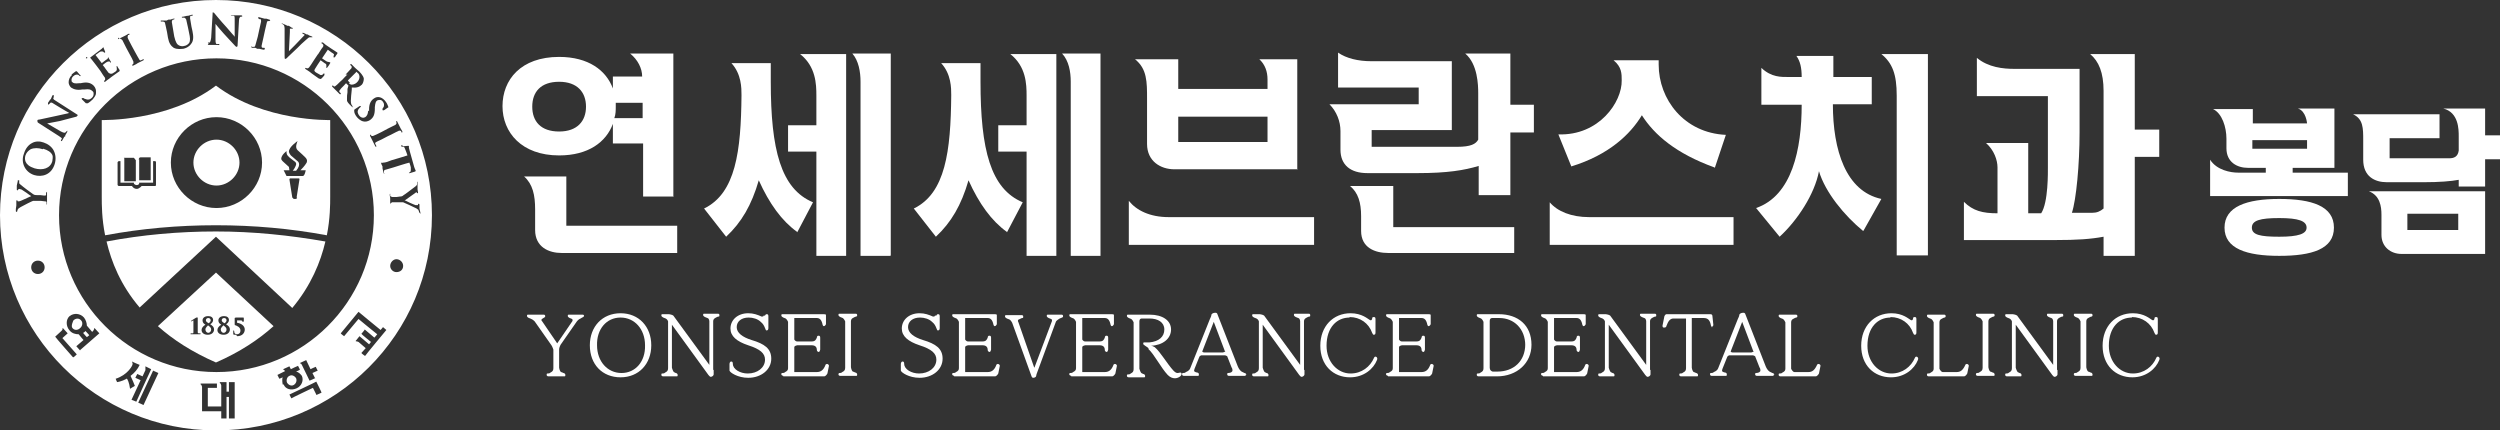
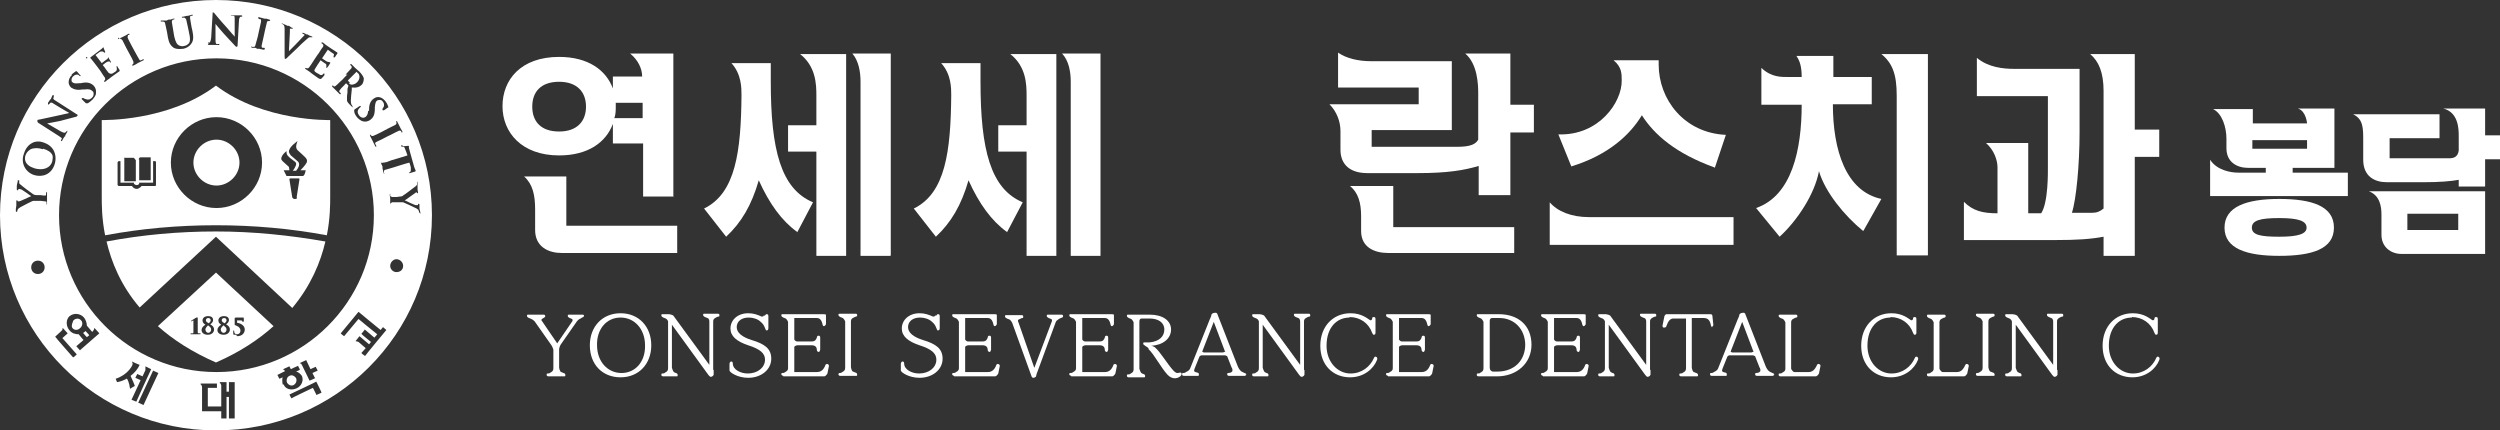
<svg xmlns="http://www.w3.org/2000/svg" width="273" height="47" viewBox="0 0 273 47" fill="none">
  <rect x="0" y="0" width="273" height="47" fill="#333333" stroke="none" />
  <g clip-path="url(#clip0_597_75)">
    <path d="M11.635 26.372C12.159 28.566 13.155 31.124 15.251 33.579L23.584 25.85L31.917 33.631C33.961 31.177 35.009 28.618 35.533 26.372C31.655 25.693 27.672 25.276 23.584 25.276C19.496 25.276 15.513 25.641 11.635 26.372Z" fill="white" />
    <path d="M23.637 15.249C22.274 15.249 21.121 16.398 21.121 17.756C21.121 19.113 22.274 20.262 23.637 20.262C24.999 20.262 26.152 19.113 26.152 17.756C26.152 16.398 24.999 15.249 23.637 15.249Z" fill="white" />
    <path d="M23.584 9.348C18.343 13.317 11.111 13.108 11.111 13.108V21.463C11.111 22.351 11.111 23.866 11.478 25.693C15.408 24.962 19.444 24.597 23.584 24.597C27.724 24.597 31.76 24.962 35.691 25.693C36.058 23.866 36.058 22.299 36.058 21.463V13.108C36.058 13.108 28.825 13.317 23.584 9.348ZM15.146 17.442C15.146 17.442 15.146 17.181 15.356 17.181H16.456V19.688H15.199V17.39L15.146 17.442ZM13.522 17.233H14.622L14.832 17.494V19.792H13.574V17.286L13.522 17.233ZM17.033 20.21C17.033 20.21 17.033 20.314 16.928 20.314H15.461C15.461 20.314 15.199 20.628 14.937 20.628C14.675 20.628 14.517 20.471 14.412 20.314H12.945L12.84 20.21V17.703L12.945 17.599H13.155V19.949H14.622V20.053C14.622 20.053 14.727 20.21 14.937 20.21C15.146 20.21 15.199 20.053 15.199 20.053V19.949H16.719V17.599H16.928C16.928 17.599 17.033 17.599 17.033 17.703V20.21ZM23.637 22.717C20.911 22.717 18.658 20.471 18.658 17.756C18.658 15.04 20.911 12.794 23.637 12.794C26.362 12.794 28.616 15.04 28.616 17.756C28.616 20.471 26.362 22.717 23.637 22.717ZM32.441 21.568C32.441 21.568 32.441 21.724 32.284 21.724H32.075L31.917 21.568L31.603 19.583L31.655 19.479H32.651C32.651 19.479 32.703 19.479 32.703 19.583L32.389 21.568H32.441ZM33.489 17.756C33.28 18.121 32.913 18.487 32.808 18.591H33.385C33.385 18.591 33.28 19.218 33.07 19.218H31.288L30.974 18.591H31.603L31.55 18.226L30.974 17.703C30.974 17.703 30.712 17.494 30.712 17.338C30.712 16.92 31.288 16.502 31.288 16.502C31.288 16.816 31.288 16.92 31.655 17.233C31.865 17.39 32.127 17.599 32.127 17.599C32.232 17.651 32.441 17.808 32.284 18.121C32.179 18.382 32.022 18.591 31.97 18.643H32.337C32.965 17.912 32.494 17.599 32.494 17.599L31.76 16.972C31.76 16.972 31.55 16.711 31.55 16.554C31.55 16.032 32.494 15.406 32.494 15.406C32.441 15.562 32.179 16.084 32.494 16.398C32.808 16.659 33.332 17.181 33.332 17.181C33.437 17.286 33.647 17.494 33.437 17.86L33.489 17.756Z" fill="white" />
    <path d="M22.693 35.563C22.693 35.563 22.431 35.772 22.431 35.981C22.431 36.19 22.588 36.347 22.746 36.347C22.903 36.347 23.06 36.19 23.06 35.981C23.06 35.772 22.903 35.668 22.693 35.511V35.563Z" fill="white" />
    <path d="M24.527 35.302C24.527 35.302 24.737 35.146 24.737 34.989C24.737 34.832 24.632 34.728 24.475 34.728C24.265 34.728 24.213 34.884 24.213 34.989C24.213 35.093 24.318 35.198 24.527 35.302Z" fill="white" />
    <path d="M22.798 35.302C22.798 35.302 23.008 35.146 23.008 34.989C23.008 34.832 22.903 34.728 22.746 34.728C22.536 34.728 22.484 34.884 22.484 34.989C22.484 35.093 22.588 35.198 22.798 35.302Z" fill="white" />
    <path d="M24.37 35.563C24.37 35.563 24.108 35.772 24.108 35.981C24.108 36.19 24.265 36.347 24.423 36.347C24.58 36.347 24.737 36.19 24.737 35.981C24.737 35.772 24.58 35.668 24.37 35.511V35.563Z" fill="white" />
    <path d="M23.584 29.767L17.243 35.616C18.867 37.078 20.964 38.436 23.584 39.584C26.205 38.436 28.249 37.078 29.873 35.616L23.532 29.715L23.584 29.767ZM21.697 36.503H21.383H21.278H21.173H20.859C20.806 36.503 20.806 36.503 20.806 36.451C20.806 36.451 20.806 36.399 20.859 36.399H21.069C21.069 36.399 21.121 36.399 21.121 36.294V35.72V35.302V34.989C21.121 34.989 20.964 35.041 20.911 35.093H20.859C20.859 35.093 20.859 35.093 20.859 35.041C20.859 35.041 21.331 34.728 21.435 34.676H21.54H21.593V35.302V36.294C21.593 36.294 21.593 36.399 21.697 36.399H21.855C21.855 36.399 21.907 36.399 21.907 36.451C21.907 36.451 21.907 36.503 21.855 36.503H21.697ZM22.693 36.556C22.274 36.556 22.012 36.347 22.012 36.033C22.012 35.825 22.169 35.616 22.431 35.459C22.274 35.355 22.117 35.25 22.117 34.989C22.117 34.78 22.274 34.519 22.746 34.519C23.06 34.519 23.27 34.676 23.27 34.937C23.27 35.198 23.06 35.355 22.955 35.407C23.113 35.511 23.375 35.668 23.375 35.981C23.375 36.294 23.113 36.556 22.693 36.556ZM24.423 36.556C24.003 36.556 23.741 36.347 23.741 36.033C23.741 35.825 23.899 35.616 24.161 35.459C24.003 35.355 23.846 35.25 23.846 34.989C23.846 34.78 24.003 34.519 24.475 34.519C24.79 34.519 24.999 34.676 24.999 34.937C24.999 35.198 24.79 35.355 24.685 35.407C24.842 35.511 25.104 35.668 25.104 35.981C25.104 36.294 24.842 36.556 24.423 36.556ZM25.785 36.556C25.785 36.556 25.576 36.556 25.523 36.556C25.523 36.556 25.471 36.503 25.471 36.451V36.138C25.471 36.138 25.471 36.086 25.523 36.086C25.523 36.086 25.576 36.086 25.576 36.19C25.576 36.399 25.681 36.503 25.89 36.503C26.047 36.503 26.257 36.399 26.257 36.086C26.257 35.72 25.838 35.563 25.681 35.511C25.628 35.511 25.628 35.459 25.628 35.407V34.728C25.628 34.728 25.681 34.676 25.785 34.676H26.572C26.624 34.676 26.624 34.728 26.624 34.78V35.093C26.624 35.093 26.572 35.146 26.519 35.146C26.519 35.146 26.467 35.146 26.467 35.093C26.467 35.093 26.467 34.989 26.309 34.989H25.89C25.89 34.989 25.89 35.198 25.89 35.25C26.309 35.302 26.729 35.563 26.729 35.981C26.729 36.347 26.467 36.712 25.89 36.712L25.785 36.556Z" fill="white" />
    <path d="M32.075 42.039C32.337 41.882 32.441 41.569 32.337 41.308C32.179 41.047 31.865 40.89 31.603 41.047C31.341 41.151 31.236 41.517 31.341 41.778C31.498 42.039 31.812 42.196 32.075 42.039Z" fill="white" />
    <path d="M9.172 36.294C9.172 36.294 9.119 36.347 9.067 36.347C9.224 36.556 9.486 36.817 9.486 36.817L9.748 36.608C9.748 36.608 9.538 36.347 9.329 36.138C9.329 36.19 9.224 36.242 9.172 36.294Z" fill="white" />
    <path d="M38.102 9.087C38.102 9.087 38.259 9.243 38.364 9.243C38.468 9.243 38.73 9.243 38.992 8.982C39.15 8.826 39.255 8.617 39.255 8.408C39.255 8.251 39.202 8.094 39.097 7.99C39.045 7.99 38.992 7.886 38.94 7.833L37.997 8.773C37.997 8.826 38.102 8.93 38.206 9.034L38.102 9.087Z" fill="white" />
    <path d="M4.664 16.293C4.193 16.137 3.721 16.137 3.354 16.293C3.092 16.45 2.883 16.659 2.778 16.972C2.673 17.338 2.62 18.017 3.773 18.382C4.664 18.643 5.503 18.382 5.713 17.599C5.713 17.442 5.817 17.181 5.713 16.92C5.555 16.607 5.241 16.398 4.717 16.241L4.664 16.293Z" fill="white" />
    <path d="M8.019 34.989C8.019 34.989 7.704 35.616 7.914 35.825C8.123 36.086 8.49 36.086 8.752 35.825C9.014 35.616 9.067 35.198 8.857 34.989C8.648 34.728 8.281 34.728 8.019 34.989Z" fill="white" />
    <path d="M23.584 0C10.534 0 0 10.549 0 23.5C0 36.451 10.534 47 23.584 47C36.634 47 47.168 36.503 47.168 23.5C47.168 10.497 36.634 0 23.584 0ZM43.971 15.98C43.971 15.98 44.443 15.928 44.495 15.928C44.495 15.928 44.6 15.928 44.653 15.928V16.137L44.758 16.554L45.229 18.226C45.229 18.226 45.334 18.539 45.386 18.591V18.696C45.386 18.696 45.386 18.696 45.282 18.748L44.758 18.904H44.653C44.653 18.852 44.705 18.852 44.758 18.8C44.81 18.8 44.862 18.696 44.862 18.539C44.862 18.487 44.862 18.382 44.862 18.278C44.862 18.278 44.758 17.86 44.705 17.756C44.443 17.808 42.976 18.278 42.976 18.278C42.609 18.382 42.242 18.487 42.085 18.539C41.98 18.539 41.927 18.643 41.927 18.696V18.904H41.98V18.957C41.98 18.957 41.875 18.957 41.875 18.852L41.77 18.382V18.173L41.665 17.964L41.561 17.651V17.494V17.599V17.756C41.561 17.756 41.718 17.808 41.875 17.756C42.085 17.756 42.399 17.651 42.766 17.494C42.766 17.494 44.391 17.024 44.495 16.972C44.495 16.92 44.286 16.398 44.286 16.398C44.181 16.137 44.181 16.084 44.076 16.032H43.919C43.919 16.032 43.814 16.032 43.814 15.928C43.814 15.876 43.867 15.823 43.919 15.823L43.971 15.98ZM43.29 13.526V13.369C43.29 13.369 43.238 13.264 43.29 13.212C43.343 13.212 43.395 13.264 43.395 13.317L43.657 13.839L43.762 14.048L43.919 14.309C43.919 14.309 43.971 14.413 43.919 14.466C43.919 14.466 43.814 14.466 43.814 14.413V14.309C43.814 14.309 43.605 14.204 43.5 14.309C43.395 14.361 43.238 14.413 42.661 14.727C42.661 14.727 41.98 15.04 41.927 15.092C41.561 15.301 41.246 15.406 41.089 15.51C40.984 15.562 40.932 15.614 40.984 15.719L41.089 15.928V16.032H41.036L40.984 15.98L40.774 15.562L40.67 15.353L40.565 15.144L40.408 14.831C40.408 14.831 40.408 14.727 40.408 14.674L40.46 14.727L40.565 14.831C40.565 14.831 40.67 14.883 40.774 14.831C40.932 14.779 41.246 14.622 41.665 14.413L42.347 14.048L43.185 13.63C43.185 13.63 43.343 13.473 43.343 13.421L43.29 13.526ZM40.303 12.168V11.907C40.303 11.332 40.512 10.967 40.827 10.758C41.246 10.444 41.77 10.601 42.137 11.123C42.294 11.332 42.347 11.541 42.399 11.646V11.75H42.347L41.98 12.011C41.927 12.011 41.823 12.116 41.77 12.011C41.77 12.011 41.77 11.959 41.77 11.854C41.77 11.854 41.875 11.75 41.927 11.593C41.927 11.489 41.98 11.332 41.823 11.123C41.718 10.967 41.613 10.914 41.508 10.914C41.403 10.914 41.298 10.914 41.194 10.967C41.036 11.071 40.984 11.228 40.932 11.698V11.854C40.932 12.533 40.774 12.847 40.408 13.108C40.25 13.212 39.936 13.369 39.517 13.212C39.307 13.108 39.097 12.951 38.94 12.742C38.783 12.533 38.678 12.324 38.678 12.116C38.678 12.116 38.678 12.116 38.678 12.063C38.678 12.011 38.678 11.959 38.783 11.907L39.255 11.593C39.255 11.593 39.359 11.541 39.412 11.593L39.359 11.698C39.359 11.698 39.255 11.802 39.202 11.854C38.94 12.168 39.097 12.429 39.202 12.586C39.412 12.899 39.726 12.899 39.883 12.794C40.041 12.69 40.198 12.481 40.198 12.063L40.303 12.168ZM37.735 8.147L38.364 7.468C38.364 7.468 38.468 7.311 38.364 7.207L38.259 7.102V6.998C38.259 6.998 38.311 6.998 38.364 6.998L38.678 7.311L38.783 7.416L39.255 7.833C39.255 7.833 39.674 8.251 39.726 8.564C39.726 8.669 39.726 8.982 39.517 9.243C39.255 9.504 38.94 9.609 38.416 9.557V9.766C38.364 10.288 38.311 10.706 38.311 11.019C38.311 11.384 38.416 11.489 38.468 11.541V11.646C38.468 11.646 38.573 11.646 38.573 11.698H38.468L38.154 11.384C38.154 11.384 37.892 11.123 37.892 10.967C37.892 10.862 37.892 10.81 37.892 10.706C37.892 10.549 37.892 10.34 37.944 10.079V9.713L38.049 9.348L37.787 9.087C37.525 9.4 37.263 9.609 37.158 9.766C37.158 9.818 37.053 9.87 37.053 9.922C37.053 9.922 37.053 9.974 37.053 10.027L37.211 10.183V10.288H37.106L36.739 9.922L36.634 9.818L36.529 9.713L36.267 9.452V9.348H36.372L36.477 9.452C36.477 9.452 36.582 9.452 36.687 9.348C36.844 9.243 37.053 8.982 37.368 8.721C37.368 8.721 37.892 8.147 37.944 8.147H37.735ZM34.747 5.901C35.114 5.327 35.167 5.222 35.272 5.118C35.324 5.013 35.324 4.909 35.272 4.857L35.167 4.752H35.114V4.648C35.114 4.596 35.219 4.648 35.272 4.648L35.586 4.909L35.743 5.013C35.743 5.013 36.582 5.588 36.687 5.64L36.844 5.744C36.844 5.744 36.844 5.744 36.844 5.849L36.687 6.058C36.687 6.058 36.582 6.267 36.529 6.267H36.425V6.162C36.425 6.162 36.425 6.058 36.477 6.006C36.477 5.953 36.477 5.901 36.32 5.797C36.267 5.797 35.9 5.483 35.795 5.431L35.167 6.371C35.481 6.58 35.691 6.737 35.743 6.737C35.848 6.737 35.9 6.789 35.953 6.789H36.058V6.893L35.9 7.154L35.743 7.363C35.743 7.363 35.691 7.468 35.638 7.416C35.638 7.416 35.638 7.363 35.638 7.311V7.154C35.638 7.154 35.638 7.154 35.638 7.102C35.638 7.102 35.638 6.998 35.533 6.946C35.481 6.946 35.114 6.632 35.009 6.58L34.8 6.893L34.695 7.05L34.433 7.468C34.433 7.468 34.328 7.624 34.328 7.677C34.328 7.781 34.433 7.886 34.642 7.99C34.747 8.042 34.905 8.147 35.009 8.199C35.114 8.199 35.219 8.199 35.324 8.042C35.324 8.042 35.376 7.99 35.429 8.042V8.199C35.376 8.303 35.167 8.512 35.114 8.564C35.009 8.669 34.957 8.617 34.8 8.564L34.066 8.042L33.804 7.833L33.647 7.729L33.332 7.52V7.416H33.28H33.385L33.542 7.468C33.594 7.468 33.647 7.468 33.752 7.363C33.856 7.207 34.066 6.946 34.276 6.58L34.695 5.953L34.747 5.901ZM30.659 2.559C30.659 2.559 30.712 2.559 30.817 2.559L31.183 2.716L31.393 2.82H31.55L31.865 3.029C31.917 3.029 31.97 3.029 31.97 3.081C31.97 3.081 31.97 3.186 31.865 3.133C31.865 3.133 31.76 3.133 31.708 3.133C31.708 3.133 31.708 3.133 31.655 3.133C31.655 3.133 31.655 3.238 31.655 3.499C31.655 3.499 31.55 5.431 31.55 5.588C31.655 5.483 32.179 4.961 32.179 4.961L33.175 3.917L33.28 3.812L33.123 3.708C33.123 3.708 33.018 3.708 33.018 3.603C33.018 3.551 33.123 3.603 33.175 3.603L33.489 3.76H33.594L33.752 3.864L34.014 3.969C34.014 3.969 34.118 3.969 34.118 4.073H34.014C34.014 4.073 33.909 4.073 33.804 4.073C33.752 4.073 33.647 4.126 33.437 4.334L32.913 4.804L32.494 5.222L31.446 6.214C31.446 6.214 31.236 6.476 31.131 6.423C31.079 6.423 31.079 6.319 31.079 6.058V3.133C31.079 3.133 31.079 2.82 30.974 2.716L30.817 2.611H30.764V2.507L30.659 2.559ZM27.462 5.118H27.567H27.724C27.777 5.118 27.829 5.118 27.882 4.961C27.934 4.804 28.039 4.439 28.144 4.021L28.301 3.29L28.511 2.35C28.511 2.35 28.511 2.141 28.458 2.089H28.301L28.196 1.984V1.88C28.196 1.88 28.249 1.88 28.301 1.88L28.878 2.037H29.087L29.402 2.141C29.402 2.141 29.506 2.141 29.506 2.246L29.402 2.298H29.297C29.297 2.298 29.14 2.298 29.14 2.454L28.93 3.342L28.773 4.073C28.668 4.491 28.616 4.804 28.563 5.013C28.563 5.118 28.563 5.17 28.668 5.222H28.878L28.93 5.327C28.93 5.327 28.93 5.431 28.773 5.431L28.301 5.327H28.091L27.882 5.222H27.515L27.41 5.118V5.013L27.462 5.118ZM22.693 4.648H22.903C22.903 4.648 23.008 4.543 23.06 4.126L23.217 1.514V1.358H23.27C23.27 1.358 23.375 1.358 23.427 1.462C23.427 1.462 24.108 2.298 24.737 2.977L25.366 3.708C25.366 3.708 25.576 3.917 25.628 4.021C25.628 3.708 25.628 2.089 25.628 2.089C25.628 2.089 25.628 2.089 25.628 2.037C25.628 1.828 25.628 1.776 25.523 1.723C25.471 1.723 25.366 1.723 25.314 1.723C25.261 1.723 25.209 1.723 25.209 1.671C25.209 1.671 25.261 1.671 25.366 1.671H25.733H25.89H26.309C26.309 1.671 26.467 1.671 26.467 1.776L26.362 1.828H26.257C26.257 1.828 26.1 1.932 26.1 2.193L25.943 4.961C25.943 4.961 25.943 5.118 25.838 5.118C25.785 5.118 25.733 5.066 25.681 5.013L24.999 4.282L24.423 3.656C24.056 3.238 23.689 2.82 23.532 2.611C23.532 2.611 23.532 2.611 23.532 2.559C23.532 2.716 23.532 4.334 23.532 4.334C23.532 4.7 23.584 4.752 23.637 4.804C23.689 4.804 23.794 4.804 23.846 4.804H23.951V4.857C23.951 4.961 23.846 4.909 23.794 4.909H23.375H23.27H22.798H22.693C22.693 4.909 22.693 4.804 22.798 4.804L22.693 4.648ZM17.662 2.246C17.662 2.246 17.714 2.246 17.767 2.246H18.186L18.396 2.141H18.605L18.92 2.037C18.92 2.037 19.025 2.037 19.077 2.037C19.077 2.037 19.077 2.089 18.972 2.141H18.867C18.867 2.141 18.762 2.246 18.762 2.402C18.762 2.402 18.92 3.29 18.92 3.342L19.025 3.969C19.182 4.648 19.339 4.857 19.549 4.961C19.758 5.066 19.968 5.066 20.125 5.013C20.23 5.013 20.492 4.909 20.649 4.7C20.806 4.439 20.754 4.073 20.649 3.603L20.544 3.081L20.335 2.141C20.335 2.141 20.23 1.932 20.125 1.932H19.968H19.863V1.828C19.863 1.828 19.916 1.828 19.968 1.828L20.44 1.723H20.544L20.911 1.619H21.016H21.069C21.069 1.671 21.016 1.723 20.964 1.723H20.859C20.754 1.723 20.754 1.828 20.754 1.984L20.911 2.924L21.016 3.394C21.121 3.917 21.173 4.439 20.859 4.804C20.597 5.17 20.23 5.274 20.02 5.327C19.811 5.327 19.391 5.431 18.972 5.222C18.658 5.013 18.448 4.7 18.343 4.126L18.238 3.499C18.081 2.82 18.081 2.716 18.029 2.559C18.029 2.402 17.924 2.402 17.819 2.35H17.662H17.557V2.246H17.662ZM12.998 4.23L13.522 3.969L13.731 3.864L13.993 3.708C13.993 3.708 14.098 3.656 14.15 3.708C14.15 3.708 14.15 3.76 14.098 3.812H13.993L13.941 3.969C13.941 3.969 13.941 4.073 13.941 4.126C13.993 4.23 14.046 4.387 14.36 4.961L14.727 5.64C14.937 6.006 15.094 6.319 15.199 6.476C15.251 6.58 15.303 6.632 15.408 6.58L15.618 6.476H15.723C15.723 6.476 15.723 6.528 15.67 6.58L15.251 6.789L15.041 6.893L14.884 6.998L14.57 7.154C14.57 7.154 14.465 7.154 14.413 7.154C14.413 7.154 14.413 7.102 14.465 7.05L14.57 6.946C14.57 6.946 14.57 6.841 14.57 6.737C14.517 6.58 14.36 6.267 14.15 5.901L13.784 5.222L13.364 4.387C13.364 4.387 13.207 4.23 13.155 4.23H12.998C12.998 4.23 12.893 4.334 12.893 4.23C12.893 4.178 12.893 4.126 12.998 4.126V4.23ZM9.696 6.423L10.01 6.162C10.01 6.162 10.167 6.058 10.22 6.006L11.111 5.327L11.268 5.17V5.118L11.373 5.379L11.478 5.64C11.478 5.692 11.478 5.744 11.478 5.744C11.478 5.744 11.425 5.744 11.373 5.744C11.373 5.744 11.32 5.692 11.268 5.64C11.216 5.64 11.163 5.588 10.954 5.64C10.901 5.64 10.534 5.953 10.429 6.006L11.111 6.893C11.53 6.58 11.635 6.476 11.687 6.476C11.74 6.423 11.792 6.371 11.792 6.319V6.214L11.949 6.476L12.107 6.737V6.841H12.054L12.002 6.737C12.002 6.737 11.897 6.684 11.74 6.737C11.687 6.737 11.32 6.998 11.216 7.102L11.425 7.363L11.53 7.52L11.845 7.938C11.845 7.938 12.107 8.199 12.421 7.938C12.526 7.886 12.683 7.781 12.736 7.677C12.788 7.572 12.736 7.468 12.736 7.311V7.207H12.788C12.84 7.311 12.998 7.572 13.05 7.624C13.102 7.781 13.05 7.781 12.893 7.886L12.159 8.408L11.897 8.617L11.74 8.721L11.478 8.93H11.373C11.373 8.93 11.373 8.878 11.373 8.826L11.478 8.721C11.478 8.721 11.478 8.617 11.478 8.512C11.373 8.356 11.163 8.094 10.954 7.729L10.482 7.102C10.063 6.58 10.01 6.476 9.905 6.371C9.801 6.267 9.748 6.267 9.643 6.267L9.486 6.371H9.381C9.381 6.371 9.381 6.267 9.434 6.214L9.696 6.423ZM7.809 8.147C7.809 8.147 8.176 7.833 8.281 7.781C8.281 7.781 8.333 7.781 8.385 7.781L8.7 8.147C8.752 8.199 8.805 8.251 8.805 8.251V8.303H8.7C8.7 8.303 8.595 8.147 8.438 8.147C8.333 8.147 8.176 8.147 7.966 8.356C7.861 8.46 7.809 8.617 7.809 8.721C7.809 8.826 7.809 8.93 7.914 8.982C8.019 9.087 8.176 9.139 8.648 9.087H8.805C9.486 8.93 9.853 9.034 10.167 9.296C10.272 9.4 10.482 9.609 10.482 9.974C10.482 10.027 10.482 10.079 10.482 10.183C10.482 10.392 10.325 10.601 10.115 10.862C9.905 11.071 9.748 11.176 9.591 11.28C9.486 11.28 9.486 11.28 9.381 11.28L8.962 10.862C8.962 10.862 8.857 10.758 8.962 10.706C8.962 10.706 9.014 10.706 9.119 10.706C9.119 10.706 9.224 10.81 9.329 10.81C9.696 10.967 9.905 10.81 10.063 10.653C10.22 10.497 10.22 10.34 10.22 10.236C10.22 10.131 10.22 10.027 10.063 9.922C9.905 9.766 9.696 9.713 9.276 9.766H9.014C8.438 9.87 8.071 9.766 7.757 9.557C7.599 9.4 7.495 9.191 7.495 8.982C7.495 8.721 7.599 8.408 7.861 8.199L7.809 8.147ZM4.088 13.108C4.088 13.108 4.193 13.056 4.245 13.056H4.298C4.298 13.056 5.293 12.847 6.237 12.638L7.18 12.429C7.18 12.429 7.495 12.377 7.547 12.324C7.232 12.168 5.87 11.332 5.87 11.332C5.66 11.176 5.555 11.176 5.503 11.228C5.503 11.228 5.398 11.332 5.346 11.384C5.346 11.437 5.293 11.437 5.241 11.384C5.241 11.384 5.241 11.28 5.241 11.228L5.451 10.914L5.555 10.81L5.713 10.444C5.713 10.444 5.765 10.34 5.87 10.392C5.87 10.392 5.87 10.392 5.87 10.444C5.87 10.444 5.87 10.444 5.87 10.549V10.653C5.87 10.653 5.817 10.653 5.817 10.706C5.817 10.758 5.817 10.862 6.027 10.967L8.385 12.481C8.385 12.481 8.49 12.533 8.49 12.586C8.49 12.586 8.385 12.742 8.333 12.742L7.337 13.003L6.551 13.212C6.027 13.317 5.451 13.421 5.189 13.473C5.189 13.473 5.189 13.473 5.136 13.473C5.241 13.526 6.656 14.361 6.656 14.361C6.97 14.518 7.075 14.518 7.128 14.466C7.18 14.466 7.232 14.361 7.285 14.309H7.337V14.257C7.39 14.257 7.337 14.361 7.337 14.413L7.128 14.779V14.883L7.023 14.936L6.813 15.301C6.813 15.301 6.813 15.353 6.708 15.406H6.656V15.301L6.761 15.144C6.761 15.092 6.656 14.988 6.394 14.831L4.193 13.421C4.193 13.421 4.088 13.369 4.088 13.264V13.108ZM4.14 29.923C3.721 29.923 3.407 29.61 3.407 29.192C3.407 28.774 3.721 28.461 4.14 28.461C4.56 28.461 4.874 28.774 4.874 29.192C4.874 29.61 4.56 29.923 4.14 29.923ZM5.136 21.516V21.724V21.933V22.247C5.136 22.247 5.136 22.351 5.084 22.351V22.247V22.09C5.084 21.986 4.979 21.986 4.874 21.986L4.455 21.933H4.088C4.088 21.933 3.773 21.933 3.616 21.933C3.564 21.933 2.516 22.456 2.254 22.612C2.096 22.717 1.992 22.769 1.939 22.873C1.939 22.926 1.887 22.978 1.887 23.03C1.887 23.134 1.834 23.134 1.782 23.134C1.782 23.134 1.73 23.134 1.73 23.03V22.821L1.782 22.456V22.299V21.986V21.881H1.887C1.887 21.881 1.939 21.933 1.939 21.986C1.939 21.986 2.044 21.986 2.096 21.986C2.201 21.986 2.935 21.62 3.302 21.463C3.302 21.463 3.354 21.463 3.407 21.411C3.302 21.359 3.092 21.202 2.883 21.046C2.62 20.889 2.358 20.68 2.306 20.68C2.201 20.68 2.149 20.628 2.096 20.628C2.096 20.628 2.044 20.628 1.992 20.68C1.992 20.68 1.992 20.784 1.887 20.784C1.834 20.784 1.834 20.68 1.834 20.68V20.262L1.939 19.792V19.688H2.044C2.044 19.688 2.149 19.688 2.096 19.792C2.096 19.792 2.096 19.897 2.096 19.949C2.096 20.053 2.149 20.106 2.306 20.21C2.463 20.367 3.459 21.098 3.616 21.202C3.773 21.307 3.878 21.307 4.036 21.307H4.402L4.822 21.359C4.979 21.359 5.031 21.359 5.031 21.254V21.046L5.136 20.941C5.136 20.941 5.136 21.046 5.136 21.098V21.568V21.516ZM3.721 19.113C3.249 18.957 2.883 18.643 2.673 18.226C2.463 17.808 2.411 17.286 2.62 16.763C2.778 16.241 3.092 15.823 3.511 15.614C3.878 15.406 4.35 15.406 4.769 15.562C5.241 15.719 5.66 16.032 5.87 16.45C6.079 16.868 6.132 17.39 5.975 17.912C5.608 19.113 4.56 19.374 3.721 19.113ZM7.966 39.01C7.966 39.01 6.027 36.817 6.027 36.764L6.708 36.138C6.813 36.033 6.866 35.929 6.813 35.877C6.813 35.877 6.813 35.877 6.866 35.824L7.39 36.399L6.813 36.921C6.813 36.921 8.333 38.644 8.385 38.697C8.385 38.697 8.071 39.01 8.019 39.01H7.966ZM8.752 38.279C8.752 38.279 8.385 37.861 8.333 37.809L9.119 37.13C9.119 37.13 8.752 36.712 8.595 36.503C8.228 36.503 7.861 36.399 7.599 36.086C7.18 35.616 7.18 34.884 7.599 34.519C8.071 34.153 8.752 34.206 9.172 34.676C9.381 34.937 9.486 35.302 9.486 35.563C9.591 35.668 10.063 36.242 10.063 36.242L10.167 36.138C10.167 36.138 10.325 35.929 10.272 35.877C10.272 35.877 10.272 35.877 10.325 35.824C10.325 35.824 10.796 36.347 10.849 36.399L8.752 38.227V38.279ZM13.836 41.36C13.26 41.673 12.788 41.726 12.788 41.726C12.788 41.726 12.631 41.412 12.631 41.36C13.941 40.942 14.413 39.95 14.413 39.95C14.57 39.637 14.413 39.532 14.413 39.532V39.48C14.413 39.48 15.199 39.846 15.251 39.846C15.041 40.316 14.675 40.733 14.255 41.047C14.465 41.464 14.622 41.882 14.727 42.143C14.727 42.143 14.255 42.404 14.203 42.457C14.098 41.726 13.941 41.464 13.836 41.308V41.36ZM14.36 43.658L15.356 41.517L14.779 41.256L14.989 40.838L15.566 41.099L15.88 40.42C15.88 40.42 15.88 40.159 15.88 40.107C15.88 40.107 15.88 40.054 15.88 40.002L16.509 40.316C16.509 40.316 14.884 43.814 14.884 43.867C14.884 43.867 14.413 43.658 14.36 43.658ZM15.67 44.232C15.67 44.232 15.146 43.971 15.094 43.971L16.719 40.472L17.295 40.733L15.67 44.232ZM25.628 45.694H24.999V43.344H24.737V45.694H24.161V44.911H22.064V42.248C22.064 42.248 22.012 41.987 21.907 41.987V41.882H23.689V42.352H22.693V44.389H24.161V42.091C24.161 42.091 24.108 41.83 24.003 41.83V41.726H24.737V42.77H24.999V41.726H25.628V45.59V45.694ZM30.869 41.987C30.869 41.987 30.764 41.464 30.869 41.203C30.659 41.308 30.502 41.36 30.502 41.36L30.293 40.942L31.131 40.524C31.131 40.524 30.974 40.316 30.922 40.368V40.316L31.603 40.002L31.76 40.316C31.76 40.316 32.494 39.95 32.546 39.95L32.756 40.368C32.756 40.368 32.599 40.472 32.337 40.577C32.599 40.629 32.808 40.838 32.965 41.047C33.175 41.517 32.965 42.143 32.389 42.404C31.812 42.666 31.183 42.509 30.974 41.987H30.869ZM34.38 41.308C34.38 41.308 33.856 41.569 33.804 41.569L32.965 39.846C32.913 39.741 32.808 39.637 32.756 39.689V39.637L33.437 39.323L33.909 40.316C33.909 40.316 34.433 40.054 34.485 40.054C34.485 40.054 34.642 40.42 34.695 40.472L34.118 40.733L34.433 41.36L34.38 41.308ZM34.538 43.083L34.171 42.352C34.171 42.352 31.865 43.449 31.812 43.501L31.603 43.083C31.603 43.083 34.485 41.726 34.538 41.673C34.538 41.673 35.114 42.822 35.114 42.874C35.114 42.874 34.59 43.136 34.538 43.136V43.083ZM23.637 40.629C14.15 40.629 6.446 32.952 6.446 23.5C6.446 14.048 14.15 6.371 23.637 6.371C33.123 6.371 40.827 14.048 40.827 23.5C40.827 32.952 33.123 40.629 23.637 40.629ZM39.831 38.853C39.831 38.853 39.464 38.592 39.464 38.54L39.936 38.018L39.15 37.339C39.15 37.339 38.888 37.234 38.888 37.287C38.888 37.287 38.888 37.287 38.835 37.234L39.255 36.712L40.303 37.6L40.512 37.339C40.512 37.339 39.464 36.503 39.464 36.451C39.464 36.451 39.831 36.033 39.831 35.981L40.879 36.869C40.879 36.869 41.036 36.712 41.194 36.503C40.722 36.138 39.15 34.832 39.15 34.832C39.15 34.832 37.63 36.66 37.578 36.712C37.578 36.712 37.211 36.451 37.211 36.399L39.15 34.049C39.15 34.049 41.036 35.616 41.561 36.033C41.718 35.877 41.77 35.772 41.823 35.72L42.19 36.033C42.19 36.033 39.883 38.801 39.883 38.853H39.831ZM43.29 29.714C42.923 29.714 42.609 29.401 42.609 29.036C42.609 28.67 42.923 28.304 43.29 28.304C43.657 28.304 44.024 28.618 44.024 29.036C44.024 29.453 43.709 29.714 43.29 29.714ZM45.858 23.239C45.858 23.239 45.753 23.239 45.753 23.134C45.753 23.134 45.753 23.03 45.701 22.978C45.701 22.873 45.596 22.873 45.491 22.769C45.282 22.664 44.181 22.142 44.024 22.09C43.867 22.09 43.709 22.09 43.605 22.09H43.238H42.818C42.818 22.09 42.609 22.194 42.609 22.299V22.508V22.612C42.609 22.612 42.609 22.612 42.609 22.508V22.038V21.829V21.62L42.556 21.307C42.556 21.307 42.556 21.15 42.609 21.15V21.254V21.411C42.609 21.411 42.766 21.516 42.871 21.516H43.29L43.657 21.463C43.867 21.463 43.971 21.411 44.076 21.307C44.129 21.307 45.072 20.576 45.282 20.419C45.439 20.314 45.544 20.21 45.544 20.106C45.544 20.053 45.544 19.949 45.544 19.949C45.544 19.844 45.544 19.844 45.596 19.844V19.949V20.158V20.523V20.68L45.648 20.993V21.098H45.596C45.596 21.098 45.544 21.098 45.491 20.993C45.491 20.993 45.386 20.993 45.386 21.046C45.282 21.098 44.6 21.62 44.286 21.829C44.286 21.829 44.233 21.829 44.181 21.881C44.286 21.881 44.495 22.038 44.758 22.142C45.02 22.247 45.334 22.403 45.386 22.403C45.491 22.403 45.544 22.403 45.596 22.403C45.596 22.403 45.648 22.403 45.648 22.351C45.648 22.351 45.648 22.247 45.701 22.247C45.753 22.247 45.806 22.299 45.806 22.351V22.769L45.91 23.239C45.91 23.291 45.91 23.343 45.858 23.343V23.239Z" fill="white" />
    <path d="M73.583 21.463H70.228V15.667H66.927V13.525C66.193 15.51 64.254 16.972 61.057 16.972C56.969 16.972 54.873 14.466 54.873 11.593C54.873 8.721 56.864 6.214 61.057 6.214C64.254 6.214 66.193 7.677 66.927 9.661V8.356H70.124C70.124 7.468 69.652 6.528 68.813 5.849H73.53V21.411L73.583 21.463ZM74.002 27.625H61.319C59.956 27.625 58.436 26.999 58.436 25.119V22.873C58.436 21.307 58.174 20.105 57.231 19.27H61.843V24.649H73.95V27.625H74.002ZM61.057 8.93C59.065 8.93 58.122 10.027 58.122 11.646C58.122 13.264 59.065 14.361 61.057 14.361C63.048 14.361 63.992 13.212 63.992 11.646C63.992 10.079 63.048 8.93 61.057 8.93ZM70.176 12.899V11.228H67.241V11.593C67.241 12.063 67.241 12.481 67.084 12.899H70.176Z" fill="white" />
    <path d="M87.052 25.328C85.375 24.127 84.012 22.247 82.859 19.688C82.073 22.403 80.972 24.283 79.295 25.85L76.884 22.769C80.343 21.098 80.92 16.502 80.972 10.392C80.972 9.609 80.972 8.094 79.872 6.893H84.169V8.93C84.169 16.346 85.27 20.628 88.781 22.09L87.052 25.38V25.328ZM92.398 27.939H89.148V16.554H86.056V13.682H89.148V10.444C89.148 9.191 89.096 7.259 87.366 5.901H92.398V27.939ZM97.219 27.939H93.97V8.93C93.97 7.833 93.76 6.632 93.079 5.849H97.272V27.887L97.219 27.939Z" fill="white" />
    <path d="M109.955 25.328C108.278 24.127 106.915 22.247 105.762 19.688C104.976 22.403 103.875 24.283 102.198 25.85L99.787 22.769C103.246 21.098 103.823 16.502 103.875 10.392C103.875 9.609 103.875 8.094 102.775 6.893H107.072V8.93C107.072 16.346 108.173 20.628 111.684 22.09L109.955 25.38V25.328ZM115.353 27.939H112.103V16.554H109.011V13.682H112.103V10.444C112.103 9.191 112.051 7.259 110.322 5.901H115.353V27.939ZM120.175 27.939H116.925V8.93C116.925 7.833 116.715 6.632 115.982 5.849H120.175V27.887V27.939Z" fill="white" />
-     <path d="M143.444 26.738H123.267V21.933C124.105 22.978 125.573 23.709 127.617 23.709H143.497V26.738H143.444ZM141.715 18.487H128.246C126.726 18.487 125.258 17.599 125.258 15.719V10.81C125.258 8.93 125.258 7.52 123.948 6.475H128.665V9.713H138.413V8.669C138.413 7.833 138.151 7.05 137.522 6.475H141.662V18.539L141.715 18.487ZM138.413 15.51V12.742H128.665V15.51H138.413Z" fill="white" />
    <path d="M167.5 14.466H164.932V21.307H161.473V18.121C159.901 18.591 158.066 18.904 154.817 18.904H149.314C147.48 18.904 146.379 18.017 146.379 16.346V14.309C146.379 13.264 145.96 12.168 145.174 11.384H154.922V9.557H146.117V5.744C147.008 6.371 148.318 6.684 149.733 6.684H158.538V14.204H149.786V16.032H159.115C160.634 16.032 161.159 15.719 161.421 15.249V10.183C161.421 9.296 161.368 6.998 160.006 5.849H164.932V11.437H167.5V14.413V14.466ZM165.351 27.625H151.568C150.153 27.625 148.633 27.051 148.633 25.223V23.604C148.633 22.142 148.318 21.046 147.427 20.314H152.144V24.805H165.351V27.678V27.625Z" fill="white" />
    <path d="M189.302 26.738H169.23V22.09C170.068 23.082 171.588 23.709 173.527 23.709H189.302V26.738ZM187.206 18.278C183.013 16.763 180.655 14.727 179.292 12.585C178.034 14.674 175.676 16.92 171.588 18.173L170.173 14.674C174.628 14.831 177.143 11.123 177.091 8.773C177.091 8.042 177.091 7.311 176.2 6.58H181.127V7.05C181.127 10.862 183.904 14.518 188.464 14.727L187.258 18.33L187.206 18.278Z" fill="white" />
    <path d="M203.453 25.223C201.409 23.552 199.313 20.993 198.631 18.695C198.16 21.202 196.273 24.074 194.334 25.85L191.766 22.717C195.696 21.359 196.744 16.293 196.744 11.437H192.342V7.415C193.443 8.46 194.543 8.408 195.329 8.408H196.744C196.744 7.415 196.587 6.684 196.168 6.11H200.203V8.408H204.396V11.384H200.151C200.151 16.398 201.566 20.889 205.444 21.724L203.505 25.171L203.453 25.223ZM210.581 27.887H207.121V10.444C207.121 8.094 206.65 6.893 205.444 5.901H210.528V27.887H210.581Z" fill="white" />
    <path d="M235.789 17.129H233.117V27.939H229.71V25.85C228.295 26.111 226.88 26.215 224.364 26.215H214.459V22.038C215.455 23.03 216.503 23.291 218.127 23.291V18.278C218.127 17.494 217.761 16.398 216.87 15.614H221.482V23.291H222.897C223.683 22.09 223.63 18.8 223.63 18.173V10.497H215.874V6.319C217.132 7.363 218.756 7.52 219.962 7.52H227.089V14.465C227.089 17.964 226.723 21.829 226.251 23.239H228.452C228.976 23.239 229.343 23.082 229.71 22.769V9.922C229.71 7.938 229.186 6.684 228.242 5.901H233.117V14.152H235.789V17.129Z" fill="white" />
    <path d="M256.281 21.411H241.345V17.442C242.079 18.591 243.598 18.852 244.385 18.852H247.424V18.33H245.485C244.28 18.33 243.127 17.703 243.127 16.189V15.144C243.127 13.891 242.655 12.377 241.659 11.907H246.009V13.473H251.931C251.931 13.473 251.827 12.116 250.936 11.854H254.919V18.33H250.359V18.852H256.386V21.411H256.281ZM248.892 27.939C245.328 27.939 242.917 27.155 242.917 24.858C242.917 22.56 245.328 21.724 248.892 21.724C252.456 21.724 254.866 22.508 254.866 24.858C254.866 27.208 252.456 27.939 248.892 27.939ZM248.892 23.813C246.795 23.813 245.904 24.074 245.904 24.858C245.904 25.641 246.795 25.85 248.892 25.85C250.988 25.85 251.879 25.537 251.879 24.858C251.879 24.127 250.988 23.813 248.892 23.813ZM251.931 16.241V15.301H245.957V16.241H251.931Z" fill="white" />
    <path d="M268.493 19.636C267.654 19.792 266.396 19.897 264.719 19.897H260.631C259.321 19.897 258.063 19.27 258.063 17.442V15.301C258.063 13.995 258.063 13.003 256.963 12.481H266.396V15.092H260.946V17.285H267.445C267.969 17.285 268.388 17.129 268.493 16.45V14.883C268.493 14.152 268.493 12.272 266.816 11.854H271.375V14.779H273.052V17.39H271.375V20.367H268.493V19.583V19.636ZM271.375 20.837V27.73H262.256C261.051 27.73 260.055 26.947 260.055 25.641V23.448C260.055 22.56 259.898 21.359 258.692 20.889H271.375V20.837ZM262.885 25.119H268.44V23.343H262.885V25.119Z" fill="white" />
    <path d="M63.782 34.467C63.782 34.467 63.782 34.571 63.677 34.623C63.363 34.78 63.153 34.884 62.996 35.093L61.214 37.652C61.214 37.652 61.057 37.965 61.057 38.122V40.159C61.057 40.159 61.109 40.524 61.267 40.629C61.319 40.629 61.424 40.681 61.529 40.733C61.633 40.733 61.738 40.838 61.738 40.942C61.738 41.047 61.738 41.099 61.633 41.099C61.581 41.099 61.109 41.099 60.742 41.099C60.376 41.099 60.114 41.099 59.904 41.099C59.799 41.099 59.694 41.047 59.694 40.942C59.694 40.838 59.694 40.785 59.799 40.785C59.904 40.785 60.009 40.785 60.114 40.681C60.323 40.577 60.428 40.472 60.428 40.211V38.174C60.428 38.174 60.323 37.861 60.218 37.704L58.384 35.093C58.384 35.093 58.174 34.884 58.017 34.832L57.755 34.728C57.755 34.728 57.545 34.623 57.545 34.519C57.545 34.414 57.545 34.362 57.65 34.362C57.807 34.362 58.122 34.362 58.594 34.362C59.013 34.362 59.275 34.362 59.327 34.362C59.432 34.362 59.537 34.362 59.537 34.519C59.537 34.571 59.537 34.623 59.432 34.675L59.17 34.832C59.17 34.832 59.065 34.989 59.17 35.041L60.847 37.495L62.524 35.041C62.524 35.041 62.524 34.832 62.472 34.832L62.21 34.728C62.21 34.728 62 34.623 62 34.519C62 34.414 62 34.362 62.105 34.362C62.315 34.362 62.681 34.362 62.944 34.362C63.258 34.362 63.52 34.362 63.572 34.362C63.677 34.362 63.782 34.362 63.782 34.519V34.467Z" fill="white" />
    <path d="M64.411 37.705C64.411 35.668 65.774 34.206 67.765 34.206C69.757 34.206 71.119 35.668 71.119 37.705C71.119 39.741 69.757 41.203 67.765 41.203C65.774 41.203 64.411 39.793 64.411 37.705ZM70.438 37.705C70.438 35.929 69.285 34.676 67.765 34.676C66.245 34.676 65.145 35.929 65.197 37.705C65.197 39.48 66.35 40.733 67.87 40.733C69.39 40.733 70.49 39.48 70.438 37.705Z" fill="white" />
    <path d="M77.933 40.42C77.933 40.42 77.933 40.786 77.933 40.89C77.933 40.995 77.775 41.151 77.618 41.151C77.513 41.151 77.461 41.047 77.356 40.942L73.373 35.459V40.159C73.373 40.159 73.478 40.525 73.583 40.629C73.583 40.629 73.688 40.681 73.792 40.733C73.897 40.733 74.002 40.838 74.002 40.942C74.002 41.047 74.002 41.099 73.897 41.099C73.845 41.099 73.53 41.099 73.268 41.099C73.006 41.099 72.639 41.099 72.43 41.099C72.325 41.099 72.22 41.047 72.22 40.942C72.22 40.838 72.22 40.786 72.325 40.786C72.43 40.786 72.534 40.786 72.639 40.681C72.849 40.577 72.954 40.472 72.954 40.211V35.093C72.954 35.093 72.901 34.885 72.692 34.78L72.43 34.676C72.43 34.676 72.22 34.571 72.22 34.467C72.22 34.362 72.22 34.31 72.325 34.31H73.058C73.058 34.31 73.425 34.362 73.53 34.467L77.461 39.846V35.093C77.461 35.093 77.461 34.78 77.251 34.728L76.989 34.623C76.989 34.623 76.78 34.519 76.78 34.414C76.78 34.31 76.78 34.258 76.884 34.258C77.042 34.258 77.356 34.258 77.723 34.258C78.037 34.258 78.299 34.258 78.352 34.258C78.457 34.258 78.561 34.258 78.561 34.414C78.561 34.519 78.561 34.571 78.457 34.571C78.352 34.571 78.195 34.676 78.09 34.728C77.933 34.832 77.88 34.937 77.88 35.093V40.368L77.933 40.42Z" fill="white" />
    <path d="M83.54 34.467C83.54 34.467 83.593 34.31 83.698 34.31C83.802 34.31 83.907 34.31 83.907 34.519C83.907 34.937 83.907 35.459 83.907 35.825C83.907 35.981 83.855 36.086 83.698 36.086C83.645 36.086 83.593 35.981 83.54 35.825C83.436 35.563 83.331 35.355 83.069 35.146C82.754 34.832 82.23 34.676 81.758 34.676C80.972 34.676 80.448 35.093 80.448 35.72C80.448 36.347 81.077 36.817 82.073 37.13C83.488 37.548 84.222 38.07 84.222 39.167C84.222 40.368 83.121 41.256 81.706 41.256C80.553 41.256 79.715 40.681 79.662 40.472C79.662 40.211 79.662 39.95 79.662 39.741C79.662 39.584 79.767 39.48 79.819 39.48C79.924 39.48 80.029 39.48 80.029 39.741C80.029 40.316 80.815 40.786 81.654 40.786C82.702 40.786 83.54 40.159 83.54 39.271C83.54 38.592 83.016 38.122 81.706 37.705C80.448 37.287 79.767 36.712 79.767 35.877C79.767 34.937 80.553 34.206 81.706 34.206C82.283 34.206 82.702 34.362 83.174 34.571C83.278 34.571 83.383 34.571 83.383 34.467H83.54Z" fill="white" />
    <path d="M85.532 41.047C85.532 41.047 85.322 40.994 85.322 40.89C85.322 40.785 85.322 40.733 85.427 40.733C85.532 40.733 85.637 40.733 85.742 40.629C85.951 40.524 86.056 40.42 86.056 40.211V35.145C86.056 35.145 85.951 34.884 85.794 34.78L85.532 34.675C85.532 34.675 85.322 34.571 85.322 34.467C85.322 34.362 85.322 34.31 85.427 34.31C85.584 34.31 85.899 34.31 86.371 34.31H89.201C89.725 34.31 89.882 34.31 89.934 34.31C90.092 34.31 90.196 34.31 90.196 34.414V35.407C90.196 35.407 90.092 35.615 89.987 35.615C89.934 35.615 89.882 35.615 89.829 35.459C89.725 34.937 89.515 34.728 89.201 34.728H86.737V37.078C86.737 37.078 86.842 37.287 87.052 37.287H88.624C88.991 37.287 89.096 37.13 89.201 36.869C89.201 36.764 89.253 36.66 89.358 36.66C89.463 36.66 89.567 36.66 89.567 36.869V38.174C89.567 38.174 89.515 38.435 89.41 38.435C89.305 38.435 89.201 38.331 89.201 38.227C89.201 37.861 88.991 37.704 88.624 37.704H87.052C87.052 37.704 86.737 37.757 86.737 37.913V40.629H89.201C89.62 40.629 89.934 40.42 90.144 39.846C90.144 39.793 90.249 39.741 90.301 39.741C90.406 39.741 90.563 39.846 90.511 40.002L90.354 40.785C90.354 40.785 90.196 41.099 89.987 41.099H86.475C86.109 41.099 85.742 41.099 85.532 41.099V41.047Z" fill="white" />
    <path d="M91.559 40.89C91.559 40.89 91.559 40.733 91.664 40.733C91.769 40.733 91.874 40.733 91.978 40.629C92.188 40.525 92.293 40.42 92.293 40.159V35.093C92.293 35.093 92.188 34.832 92.031 34.728L91.769 34.623C91.769 34.623 91.559 34.519 91.559 34.414C91.559 34.31 91.559 34.258 91.664 34.258C91.821 34.258 92.136 34.258 92.607 34.258C93.026 34.258 93.341 34.258 93.393 34.258C93.498 34.258 93.603 34.258 93.603 34.414C93.603 34.519 93.603 34.519 93.498 34.571C93.393 34.571 93.236 34.676 93.131 34.728C93.026 34.78 92.922 34.885 92.922 35.093V40.107C92.922 40.107 92.974 40.472 93.131 40.577C93.184 40.577 93.289 40.629 93.393 40.681C93.498 40.681 93.603 40.786 93.603 40.89C93.603 40.995 93.603 41.047 93.498 41.047C93.446 41.047 92.974 41.047 92.607 41.047C92.24 41.047 91.978 41.047 91.769 41.047C91.664 41.047 91.559 40.995 91.559 40.89Z" fill="white" />
    <path d="M102.251 34.467C102.251 34.467 102.303 34.31 102.408 34.31C102.513 34.31 102.617 34.31 102.617 34.519C102.617 34.937 102.617 35.459 102.617 35.825C102.617 35.981 102.565 36.086 102.408 36.086C102.355 36.086 102.303 35.981 102.251 35.825C102.146 35.563 102.041 35.355 101.779 35.146C101.464 34.832 100.94 34.676 100.469 34.676C99.683 34.676 99.158 35.093 99.158 35.72C99.158 36.347 99.787 36.817 100.783 37.13C102.198 37.548 102.932 38.07 102.932 39.167C102.932 40.368 101.831 41.256 100.416 41.256C99.263 41.256 98.425 40.681 98.372 40.472C98.372 40.211 98.372 39.95 98.372 39.741C98.372 39.584 98.477 39.48 98.529 39.48C98.634 39.48 98.739 39.48 98.739 39.741C98.739 40.316 99.525 40.786 100.364 40.786C101.412 40.786 102.251 40.159 102.251 39.271C102.251 38.592 101.726 38.122 100.416 37.705C99.158 37.287 98.477 36.712 98.477 35.877C98.477 34.937 99.263 34.206 100.416 34.206C100.993 34.206 101.412 34.362 101.884 34.571C101.988 34.571 102.093 34.571 102.093 34.467H102.251Z" fill="white" />
    <path d="M104.19 41.047C104.19 41.047 103.98 40.994 103.98 40.89C103.98 40.785 103.98 40.733 104.085 40.733C104.19 40.733 104.294 40.733 104.399 40.629C104.609 40.524 104.714 40.42 104.714 40.211V35.145C104.714 35.145 104.609 34.884 104.452 34.78L104.19 34.675C104.19 34.675 103.98 34.571 103.98 34.467C103.98 34.362 103.98 34.31 104.085 34.31C104.242 34.31 104.557 34.31 105.028 34.31H107.858C108.382 34.31 108.54 34.31 108.592 34.31C108.749 34.31 108.854 34.31 108.854 34.414V35.407C108.854 35.407 108.749 35.615 108.644 35.615C108.592 35.615 108.54 35.615 108.487 35.459C108.382 34.937 108.173 34.728 107.858 34.728H105.395V37.078C105.395 37.078 105.5 37.287 105.71 37.287H107.282C107.649 37.287 107.754 37.13 107.858 36.869C107.858 36.764 107.911 36.66 108.016 36.66C108.12 36.66 108.225 36.66 108.225 36.869V38.174C108.225 38.174 108.173 38.435 108.068 38.435C107.963 38.435 107.858 38.331 107.858 38.227C107.858 37.861 107.649 37.704 107.282 37.704H105.71C105.71 37.704 105.395 37.757 105.395 37.913V40.629H107.858C108.278 40.629 108.592 40.42 108.802 39.846C108.802 39.793 108.907 39.741 108.959 39.741C109.064 39.741 109.221 39.846 109.169 40.002L109.011 40.785C109.011 40.785 108.854 41.099 108.644 41.099H105.133C104.766 41.099 104.399 41.099 104.19 41.099V41.047Z" fill="white" />
    <path d="M112.994 40.054L114.881 35.041C114.881 35.041 114.881 34.832 114.776 34.832L114.514 34.728C114.514 34.728 114.305 34.623 114.305 34.519C114.305 34.414 114.305 34.362 114.409 34.362C114.619 34.362 114.986 34.362 115.248 34.362C115.562 34.362 115.825 34.362 115.877 34.362C115.982 34.362 116.087 34.362 116.087 34.519C116.087 34.623 116.087 34.623 115.982 34.675L115.72 34.78C115.72 34.78 115.353 34.989 115.3 35.145L113.256 40.681C113.256 40.681 113.152 40.942 113.152 41.047C113.152 41.151 112.994 41.255 112.837 41.255C112.732 41.255 112.68 41.203 112.628 41.047L110.531 35.25C110.531 35.25 110.374 34.937 110.217 34.884L109.955 34.78C109.955 34.78 109.745 34.675 109.745 34.571C109.745 34.467 109.745 34.414 109.85 34.414C110.007 34.414 110.322 34.414 110.793 34.414C111.213 34.414 111.475 34.414 111.527 34.414C111.632 34.414 111.737 34.414 111.737 34.571C111.737 34.675 111.737 34.728 111.632 34.728C111.527 34.728 111.422 34.832 111.265 34.884C111.16 34.884 111.108 35.041 111.213 35.198L112.942 40.159L112.994 40.054Z" fill="white" />
    <path d="M116.978 41.047C116.978 41.047 116.768 40.994 116.768 40.89C116.768 40.785 116.768 40.733 116.873 40.733C116.978 40.733 117.082 40.733 117.187 40.629C117.397 40.524 117.502 40.42 117.502 40.211V35.145C117.502 35.145 117.397 34.884 117.24 34.78L116.978 34.675C116.978 34.675 116.768 34.571 116.768 34.467C116.768 34.362 116.768 34.31 116.873 34.31C117.03 34.31 117.344 34.31 117.816 34.31H120.646C121.17 34.31 121.328 34.31 121.38 34.31C121.537 34.31 121.642 34.31 121.642 34.414V35.407C121.642 35.407 121.537 35.615 121.432 35.615C121.38 35.615 121.328 35.615 121.275 35.459C121.17 34.937 120.961 34.728 120.646 34.728H118.183V37.078C118.183 37.078 118.288 37.287 118.497 37.287H120.07C120.437 37.287 120.541 37.13 120.646 36.869C120.646 36.764 120.699 36.66 120.803 36.66C120.908 36.66 121.013 36.66 121.013 36.869V38.174C121.013 38.174 120.961 38.435 120.856 38.435C120.751 38.435 120.646 38.331 120.646 38.227C120.646 37.861 120.437 37.704 120.07 37.704H118.497C118.497 37.704 118.183 37.757 118.183 37.913V40.629H120.646C121.065 40.629 121.38 40.42 121.59 39.846C121.59 39.793 121.694 39.741 121.747 39.741C121.852 39.741 122.009 39.846 121.956 40.002L121.799 40.785C121.799 40.785 121.642 41.099 121.432 41.099H117.921C117.554 41.099 117.187 41.099 116.978 41.099V41.047Z" fill="white" />
    <path d="M125.415 38.018C125.415 38.018 125.153 37.809 125.049 37.757C124.891 37.652 124.839 37.6 124.839 37.548C124.839 37.443 124.839 37.391 124.944 37.391C125.101 37.391 125.258 37.391 125.52 37.391C126.568 37.287 127.145 36.764 127.145 35.981C127.145 35.198 126.464 34.78 125.52 34.78C125.153 34.78 124.839 34.78 124.682 34.78C124.525 34.78 124.42 34.884 124.42 35.093V40.263C124.42 40.263 124.525 40.629 124.629 40.733C124.629 40.733 124.734 40.785 124.839 40.838C124.944 40.838 125.049 40.942 125.049 41.047C125.049 41.151 125.049 41.203 124.944 41.203C124.891 41.203 124.577 41.203 124.21 41.203C123.843 41.203 123.476 41.203 123.267 41.203C123.162 41.203 123.057 41.151 123.057 41.047C123.057 40.942 123.057 40.89 123.162 40.89C123.267 40.89 123.371 40.89 123.476 40.785C123.686 40.681 123.791 40.577 123.791 40.316V35.198C123.791 35.198 123.686 34.937 123.529 34.832L123.267 34.728C123.267 34.728 123.057 34.623 123.057 34.519C123.057 34.414 123.057 34.362 123.162 34.362C123.319 34.362 123.634 34.362 124.105 34.362C124.629 34.362 125.153 34.362 125.573 34.362C126.935 34.362 127.879 34.989 127.879 35.981C127.879 36.973 126.988 37.704 125.678 37.757C125.835 37.757 125.992 37.861 126.097 37.913C126.726 38.435 127.459 39.741 128.141 40.472C128.35 40.681 128.455 40.733 128.612 40.733C128.717 40.733 128.822 40.681 128.874 40.681C128.979 40.681 129.032 40.733 129.032 40.838C129.032 41.047 128.665 41.308 128.298 41.308C128.036 41.308 127.774 41.203 127.512 40.942C126.778 40.159 126.044 38.697 125.415 38.122V38.018Z" fill="white" />
    <path d="M136.055 40.89C136.055 40.89 136.055 41.047 135.95 41.047C135.897 41.047 135.53 41.047 135.164 41.047C134.797 41.047 134.43 41.047 134.22 41.047C134.115 41.047 134.011 40.994 134.011 40.89C134.011 40.785 134.011 40.733 134.115 40.733C134.43 40.733 134.587 40.577 134.587 40.472C134.587 40.368 134.587 40.263 134.482 40.107L134.011 38.906C134.011 38.906 133.853 38.801 133.749 38.801H131.18C131.18 38.801 131.023 38.853 130.971 38.958L130.447 40.263C130.447 40.263 130.394 40.42 130.394 40.472C130.394 40.577 130.499 40.629 130.709 40.681C130.866 40.681 130.918 40.785 130.918 40.89C130.918 40.994 130.918 41.047 130.814 41.047C130.761 41.047 130.447 41.047 130.132 41.047C129.87 41.047 129.503 41.047 129.294 41.047C129.189 41.047 129.084 40.994 129.084 40.89C129.084 40.785 129.084 40.733 129.189 40.733C129.294 40.733 129.399 40.733 129.503 40.629C129.765 40.524 129.923 40.368 129.975 40.211L132.124 34.832C132.124 34.832 132.281 34.519 132.281 34.414C132.281 34.258 132.491 34.153 132.7 34.153C132.805 34.153 132.91 34.153 132.962 34.362L135.164 40.002C135.268 40.263 135.426 40.472 135.583 40.577C135.688 40.629 135.793 40.681 135.897 40.733C136.002 40.733 136.107 40.838 136.107 40.942L136.055 40.89ZM133.749 38.331L132.543 35.145L131.285 38.383C131.285 38.383 131.338 38.488 131.495 38.488H133.539C133.539 38.488 133.801 38.435 133.801 38.331H133.749Z" fill="white" />
    <path d="M142.448 40.42C142.448 40.42 142.448 40.786 142.448 40.89C142.448 40.995 142.291 41.151 142.134 41.151C142.029 41.151 141.977 41.047 141.872 40.942L137.889 35.459V40.159C137.889 40.159 137.994 40.525 138.098 40.629C138.098 40.629 138.203 40.681 138.308 40.733C138.413 40.733 138.518 40.838 138.518 40.942C138.518 41.047 138.518 41.099 138.413 41.099C138.361 41.099 138.046 41.099 137.784 41.099C137.522 41.099 137.155 41.099 136.945 41.099C136.841 41.099 136.736 41.047 136.736 40.942C136.736 40.838 136.736 40.786 136.841 40.786C136.945 40.786 137.05 40.786 137.155 40.681C137.365 40.577 137.47 40.472 137.47 40.211V35.093C137.47 35.093 137.417 34.885 137.208 34.78L136.945 34.676C136.945 34.676 136.736 34.571 136.736 34.467C136.736 34.362 136.736 34.31 136.841 34.31H137.574C137.574 34.31 137.941 34.362 138.046 34.467L141.977 39.846V35.093C141.977 35.093 141.977 34.78 141.767 34.728L141.505 34.623C141.505 34.623 141.295 34.519 141.295 34.414C141.295 34.31 141.295 34.258 141.4 34.258C141.557 34.258 141.872 34.258 142.239 34.258C142.553 34.258 142.815 34.258 142.868 34.258C142.973 34.258 143.077 34.258 143.077 34.414C143.077 34.519 143.077 34.571 142.973 34.571C142.868 34.571 142.71 34.676 142.606 34.728C142.448 34.832 142.396 34.937 142.396 35.093V40.368L142.448 40.42Z" fill="white" />
    <path d="M147.375 34.676C146.012 34.676 144.859 35.72 144.859 37.757C144.859 39.532 146.065 40.786 147.48 40.786C148.685 40.786 149.629 40.054 150.048 39.062C150.153 38.801 150.52 39.01 150.362 39.323C149.995 40.263 148.947 41.203 147.427 41.203C145.593 41.203 144.178 39.898 144.178 37.757C144.178 35.616 145.593 34.206 147.48 34.206C148.738 34.206 149.367 34.832 149.576 34.937C149.733 35.041 149.786 34.937 149.838 34.832C149.838 34.728 149.838 34.623 149.995 34.623C150.1 34.623 150.205 34.623 150.205 34.832C150.205 35.355 150.205 35.929 150.205 36.294C150.205 36.503 150.153 36.556 149.995 36.556C149.943 36.556 149.891 36.451 149.838 36.347C149.471 35.302 148.528 34.623 147.375 34.623V34.676Z" fill="white" />
    <path d="M151.568 41.047C151.568 41.047 151.358 40.994 151.358 40.89C151.358 40.785 151.358 40.733 151.463 40.733C151.568 40.733 151.672 40.733 151.777 40.629C151.987 40.524 152.092 40.42 152.092 40.211V35.145C152.092 35.145 151.987 34.884 151.83 34.78L151.568 34.675C151.568 34.675 151.358 34.571 151.358 34.467C151.358 34.362 151.358 34.31 151.463 34.31C151.62 34.31 151.935 34.31 152.406 34.31H155.236C155.76 34.31 155.918 34.31 155.97 34.31C156.127 34.31 156.232 34.31 156.232 34.414V35.407C156.232 35.407 156.127 35.615 156.022 35.615C155.97 35.615 155.918 35.615 155.865 35.459C155.76 34.937 155.551 34.728 155.236 34.728H152.773V37.078C152.773 37.078 152.878 37.287 153.088 37.287H154.66C155.027 37.287 155.132 37.13 155.236 36.869C155.236 36.764 155.289 36.66 155.394 36.66C155.498 36.66 155.603 36.66 155.603 36.869V38.174C155.603 38.174 155.551 38.435 155.446 38.435C155.341 38.435 155.236 38.331 155.236 38.227C155.236 37.861 155.027 37.704 154.66 37.704H153.088C153.088 37.704 152.773 37.757 152.773 37.913V40.629H155.236C155.656 40.629 155.97 40.42 156.18 39.846C156.18 39.793 156.285 39.741 156.337 39.741C156.442 39.741 156.599 39.846 156.547 40.002L156.389 40.785C156.389 40.785 156.232 41.099 156.022 41.099H152.511C152.144 41.099 151.777 41.099 151.568 41.099V41.047Z" fill="white" />
    <path d="M161.997 35.145C161.997 35.145 161.892 34.884 161.735 34.78L161.473 34.675C161.473 34.675 161.263 34.571 161.263 34.467C161.263 34.362 161.263 34.31 161.368 34.31C161.525 34.31 161.84 34.31 162.312 34.31C162.836 34.31 163.36 34.31 163.674 34.31C165.771 34.31 167.238 35.511 167.238 37.652C167.238 39.637 165.666 41.099 163.465 41.099C163.045 41.099 162.731 41.099 162.364 41.099C162.05 41.099 161.683 41.099 161.473 41.099C161.368 41.099 161.263 41.047 161.263 40.942C161.263 40.838 161.263 40.785 161.368 40.785C161.473 40.785 161.578 40.785 161.683 40.681C161.892 40.577 161.997 40.472 161.997 40.211V35.093V35.145ZM166.557 37.704C166.557 35.929 165.351 34.728 163.727 34.728C163.412 34.728 163.098 34.728 162.94 34.728C162.783 34.728 162.678 34.832 162.678 35.041V40.159C162.678 40.42 162.836 40.524 162.993 40.577C163.15 40.577 163.255 40.577 163.517 40.577C165.299 40.577 166.557 39.428 166.557 37.6V37.704Z" fill="white" />
    <path d="M168.496 41.047C168.496 41.047 168.286 40.994 168.286 40.89C168.286 40.785 168.286 40.733 168.391 40.733C168.496 40.733 168.601 40.733 168.706 40.629C168.915 40.524 169.02 40.42 169.02 40.211V35.145C169.02 35.145 168.915 34.884 168.758 34.78L168.496 34.675C168.496 34.675 168.286 34.571 168.286 34.467C168.286 34.362 168.286 34.31 168.391 34.31C168.548 34.31 168.863 34.31 169.334 34.31H172.165C172.689 34.31 172.846 34.31 172.898 34.31C173.056 34.31 173.16 34.31 173.16 34.414V35.407C173.16 35.407 173.055 35.615 172.951 35.615C172.898 35.615 172.846 35.615 172.793 35.459C172.689 34.937 172.479 34.728 172.165 34.728H169.701V37.078C169.701 37.078 169.806 37.287 170.016 37.287H171.588C171.955 37.287 172.06 37.13 172.165 36.869C172.165 36.764 172.217 36.66 172.322 36.66C172.427 36.66 172.531 36.66 172.531 36.869V38.174C172.531 38.174 172.479 38.435 172.374 38.435C172.269 38.435 172.165 38.331 172.165 38.227C172.165 37.861 171.955 37.704 171.588 37.704H170.016C170.016 37.704 169.701 37.757 169.701 37.913V40.629H172.165C172.584 40.629 172.898 40.42 173.108 39.846C173.108 39.793 173.213 39.741 173.265 39.741C173.37 39.741 173.527 39.846 173.475 40.002L173.318 40.785C173.318 40.785 173.16 41.099 172.951 41.099H169.439C169.072 41.099 168.706 41.099 168.496 41.099V41.047Z" fill="white" />
    <path d="M180.236 40.42C180.236 40.42 180.236 40.786 180.236 40.89C180.236 40.995 180.078 41.151 179.921 41.151C179.816 41.151 179.764 41.047 179.659 40.942L175.676 35.459V40.159C175.676 40.159 175.781 40.525 175.886 40.629C175.886 40.629 175.99 40.681 176.095 40.733C176.2 40.733 176.305 40.838 176.305 40.942C176.305 41.047 176.305 41.099 176.2 41.099C176.148 41.099 175.833 41.099 175.571 41.099C175.309 41.099 174.942 41.099 174.733 41.099C174.628 41.099 174.523 41.047 174.523 40.942C174.523 40.838 174.523 40.786 174.628 40.786C174.733 40.786 174.837 40.786 174.942 40.681C175.152 40.577 175.257 40.472 175.257 40.211V35.093C175.257 35.093 175.204 34.885 174.995 34.78L174.733 34.676C174.733 34.676 174.523 34.571 174.523 34.467C174.523 34.362 174.523 34.31 174.628 34.31H175.361C175.361 34.31 175.728 34.362 175.833 34.467L179.764 39.846V35.093C179.764 35.093 179.764 34.78 179.554 34.728L179.292 34.623C179.292 34.623 179.083 34.519 179.083 34.414C179.083 34.31 179.083 34.258 179.187 34.258C179.345 34.258 179.659 34.258 180.026 34.258C180.34 34.258 180.602 34.258 180.655 34.258C180.76 34.258 180.864 34.258 180.864 34.414C180.864 34.519 180.864 34.571 180.76 34.571C180.655 34.571 180.498 34.676 180.393 34.728C180.236 34.832 180.183 34.937 180.183 35.093V40.368L180.236 40.42Z" fill="white" />
    <path d="M186.996 35.72C186.996 35.72 186.892 35.72 186.839 35.563C186.734 34.989 186.525 34.728 186.053 34.728H184.743V40.159C184.743 40.159 184.795 40.524 184.952 40.629C185.005 40.629 185.11 40.681 185.214 40.733C185.319 40.733 185.424 40.838 185.424 40.942C185.424 41.047 185.424 41.099 185.319 41.099C185.267 41.099 184.795 41.099 184.428 41.099C184.061 41.099 183.799 41.099 183.59 41.099C183.485 41.099 183.38 41.047 183.38 40.942C183.38 40.838 183.38 40.785 183.485 40.785C183.59 40.785 183.695 40.785 183.799 40.681C184.009 40.577 184.114 40.472 184.114 40.211V34.78H182.751C182.384 34.78 182.175 35.041 181.965 35.615C181.965 35.72 181.86 35.772 181.703 35.772C181.598 35.772 181.546 35.72 181.546 35.563L181.755 34.519C181.755 34.519 181.86 34.31 181.965 34.31C182.175 34.31 182.437 34.31 182.961 34.31H185.739C186.472 34.31 186.682 34.31 186.787 34.31C186.944 34.31 186.996 34.414 186.996 34.519L187.101 35.511C187.101 35.511 186.996 35.72 186.892 35.72H186.996Z" fill="white" />
    <path d="M193.705 40.89C193.705 40.89 193.705 41.047 193.6 41.047C193.548 41.047 193.181 41.047 192.814 41.047C192.447 41.047 192.08 41.047 191.87 41.047C191.766 41.047 191.661 40.994 191.661 40.89C191.661 40.785 191.661 40.733 191.766 40.733C192.08 40.733 192.237 40.577 192.237 40.472C192.237 40.368 192.237 40.263 192.132 40.107L191.661 38.906C191.661 38.906 191.504 38.801 191.399 38.801H188.831C188.831 38.801 188.673 38.853 188.621 38.958L188.097 40.263C188.097 40.263 188.045 40.42 188.045 40.472C188.045 40.577 188.149 40.629 188.359 40.681C188.516 40.681 188.569 40.785 188.569 40.89C188.569 40.994 188.569 41.047 188.464 41.047C188.411 41.047 188.097 41.047 187.783 41.047C187.52 41.047 187.154 41.047 186.944 41.047C186.839 41.047 186.734 40.994 186.734 40.89C186.734 40.785 186.734 40.733 186.839 40.733C186.944 40.733 187.049 40.733 187.154 40.629C187.416 40.524 187.573 40.368 187.625 40.211L189.774 34.832C189.774 34.832 189.931 34.519 189.931 34.414C189.931 34.258 190.141 34.153 190.351 34.153C190.455 34.153 190.56 34.153 190.613 34.362L192.814 40.002C192.919 40.263 193.076 40.472 193.233 40.577C193.338 40.629 193.443 40.681 193.548 40.733C193.652 40.733 193.757 40.838 193.757 40.942L193.705 40.89ZM191.451 38.331L190.246 35.145L188.988 38.383C188.988 38.383 189.04 38.488 189.198 38.488H191.242C191.242 38.488 191.504 38.435 191.504 38.331H191.451Z" fill="white" />
    <path d="M195.958 40.629H197.478C197.897 40.629 198.16 40.42 198.422 39.846C198.422 39.793 198.526 39.741 198.579 39.741C198.684 39.741 198.841 39.846 198.788 40.002L198.631 40.785C198.631 40.785 198.474 41.099 198.264 41.099H195.382C195.015 41.099 194.648 41.099 194.438 41.099C194.334 41.099 194.229 41.047 194.229 40.942C194.229 40.838 194.229 40.785 194.334 40.785C194.438 40.785 194.543 40.785 194.648 40.681C194.858 40.577 194.963 40.472 194.963 40.263V35.198C194.963 35.198 194.858 34.937 194.701 34.832L194.438 34.728C194.438 34.728 194.229 34.623 194.229 34.519C194.229 34.414 194.229 34.362 194.334 34.362C194.491 34.362 194.805 34.362 195.277 34.362C195.696 34.362 196.011 34.362 196.063 34.362C196.168 34.362 196.273 34.362 196.273 34.519C196.273 34.623 196.273 34.623 196.168 34.675C196.063 34.675 195.906 34.78 195.801 34.832C195.696 34.884 195.591 34.989 195.591 35.198V40.263C195.591 40.263 195.749 40.629 195.958 40.629Z" fill="white" />
    <path d="M206.44 34.676C205.078 34.676 203.925 35.72 203.925 37.757C203.925 39.532 205.13 40.786 206.545 40.786C207.75 40.786 208.694 40.054 209.113 39.062C209.218 38.801 209.585 39.01 209.428 39.323C209.061 40.263 208.012 41.203 206.493 41.203C204.658 41.203 203.243 39.898 203.243 37.757C203.243 35.616 204.658 34.206 206.545 34.206C207.803 34.206 208.432 34.832 208.641 34.937C208.799 35.041 208.851 34.937 208.903 34.832C208.903 34.728 208.903 34.623 209.061 34.623C209.165 34.623 209.27 34.623 209.27 34.832C209.27 35.355 209.27 35.929 209.27 36.294C209.27 36.503 209.218 36.556 209.061 36.556C209.008 36.556 208.956 36.451 208.903 36.347C208.537 35.302 207.593 34.623 206.44 34.623V34.676Z" fill="white" />
    <path d="M212.153 40.629H213.673C214.092 40.629 214.354 40.42 214.616 39.846C214.616 39.793 214.721 39.741 214.773 39.741C214.878 39.741 215.035 39.846 214.983 40.002L214.826 40.785C214.826 40.785 214.668 41.099 214.459 41.099H211.576C211.209 41.099 210.843 41.099 210.633 41.099C210.528 41.099 210.423 41.047 210.423 40.942C210.423 40.838 210.423 40.785 210.528 40.785C210.633 40.785 210.738 40.785 210.843 40.681C211.052 40.577 211.157 40.472 211.157 40.263V35.198C211.157 35.198 211.052 34.937 210.895 34.832L210.633 34.728C210.633 34.728 210.423 34.623 210.423 34.519C210.423 34.414 210.423 34.362 210.528 34.362C210.685 34.362 211 34.362 211.471 34.362C211.891 34.362 212.205 34.362 212.258 34.362C212.362 34.362 212.467 34.362 212.467 34.519C212.467 34.623 212.467 34.623 212.362 34.675C212.258 34.675 212.1 34.78 211.996 34.832C211.891 34.884 211.786 34.989 211.786 35.198V40.263C211.786 40.263 211.943 40.629 212.153 40.629Z" fill="white" />
    <path d="M215.769 40.89C215.769 40.89 215.769 40.733 215.874 40.733C215.979 40.733 216.084 40.733 216.188 40.629C216.398 40.525 216.503 40.42 216.503 40.159V35.093C216.503 35.093 216.398 34.832 216.241 34.728L215.979 34.623C215.979 34.623 215.769 34.519 215.769 34.414C215.769 34.31 215.769 34.258 215.874 34.258C216.031 34.258 216.346 34.258 216.817 34.258C217.237 34.258 217.551 34.258 217.603 34.258C217.708 34.258 217.813 34.258 217.813 34.414C217.813 34.519 217.813 34.519 217.708 34.571C217.603 34.571 217.446 34.676 217.341 34.728C217.237 34.78 217.132 34.885 217.132 35.093V40.107C217.132 40.107 217.184 40.472 217.341 40.577C217.394 40.577 217.499 40.629 217.603 40.681C217.708 40.681 217.813 40.786 217.813 40.89C217.813 40.995 217.813 41.047 217.708 41.047C217.656 41.047 217.184 41.047 216.817 41.047C216.45 41.047 216.188 41.047 215.979 41.047C215.874 41.047 215.769 40.995 215.769 40.89Z" fill="white" />
    <path d="M224.679 40.42C224.679 40.42 224.679 40.786 224.679 40.89C224.679 40.995 224.521 41.151 224.364 41.151C224.259 41.151 224.207 41.047 224.102 40.942L220.119 35.459V40.159C220.119 40.159 220.224 40.525 220.329 40.629C220.329 40.629 220.434 40.681 220.538 40.733C220.643 40.733 220.748 40.838 220.748 40.942C220.748 41.047 220.748 41.099 220.643 41.099C220.591 41.099 220.276 41.099 220.014 41.099C219.752 41.099 219.385 41.099 219.176 41.099C219.071 41.099 218.966 41.047 218.966 40.942C218.966 40.838 218.966 40.786 219.071 40.786C219.176 40.786 219.28 40.786 219.385 40.681C219.595 40.577 219.7 40.472 219.7 40.211V35.093C219.7 35.093 219.647 34.885 219.438 34.78L219.176 34.676C219.176 34.676 218.966 34.571 218.966 34.467C218.966 34.362 218.966 34.31 219.071 34.31H219.805C219.805 34.31 220.171 34.362 220.276 34.467L224.207 39.846V35.093C224.207 35.093 224.207 34.78 223.997 34.728L223.735 34.623C223.735 34.623 223.526 34.519 223.526 34.414C223.526 34.31 223.526 34.258 223.63 34.258C223.788 34.258 224.102 34.258 224.469 34.258C224.783 34.258 225.046 34.258 225.098 34.258C225.203 34.258 225.308 34.258 225.308 34.414C225.308 34.519 225.308 34.571 225.203 34.571C225.098 34.571 224.941 34.676 224.836 34.728C224.679 34.832 224.626 34.937 224.626 35.093V40.368L224.679 40.42Z" fill="white" />
-     <path d="M226.461 40.89C226.461 40.89 226.461 40.733 226.565 40.733C226.67 40.733 226.775 40.733 226.88 40.629C227.089 40.525 227.194 40.42 227.194 40.159V35.093C227.194 35.093 227.089 34.832 226.932 34.728L226.67 34.623C226.67 34.623 226.461 34.519 226.461 34.414C226.461 34.31 226.461 34.258 226.565 34.258C226.723 34.258 227.037 34.258 227.509 34.258C227.928 34.258 228.242 34.258 228.295 34.258C228.4 34.258 228.505 34.258 228.505 34.414C228.505 34.519 228.505 34.519 228.4 34.571C228.295 34.571 228.138 34.676 228.033 34.728C227.928 34.78 227.823 34.885 227.823 35.093V40.107C227.823 40.107 227.876 40.472 228.033 40.577C228.085 40.577 228.19 40.629 228.295 40.681C228.4 40.681 228.505 40.786 228.505 40.89C228.505 40.995 228.505 41.047 228.4 41.047C228.347 41.047 227.876 41.047 227.509 41.047C227.142 41.047 226.88 41.047 226.67 41.047C226.565 41.047 226.461 40.995 226.461 40.89Z" fill="white" />
    <path d="M232.802 34.676C231.439 34.676 230.286 35.72 230.286 37.757C230.286 39.532 231.492 40.786 232.907 40.786C234.112 40.786 235.056 40.054 235.475 39.062C235.58 38.801 235.947 39.01 235.789 39.323C235.423 40.263 234.374 41.203 232.854 41.203C231.02 41.203 229.605 39.898 229.605 37.757C229.605 35.616 231.02 34.206 232.907 34.206C234.165 34.206 234.794 34.832 235.003 34.937C235.16 35.041 235.213 34.937 235.265 34.832C235.265 34.728 235.265 34.623 235.423 34.623C235.527 34.623 235.632 34.623 235.632 34.832C235.632 35.355 235.632 35.929 235.632 36.294C235.632 36.503 235.58 36.556 235.423 36.556C235.37 36.556 235.318 36.451 235.265 36.347C234.898 35.302 233.955 34.623 232.802 34.623V34.676Z" fill="white" />
  </g>
  <defs>
    <clipPath id="clip0_597_75">
      <rect width="273" height="47" fill="white" />
    </clipPath>
  </defs>
</svg>